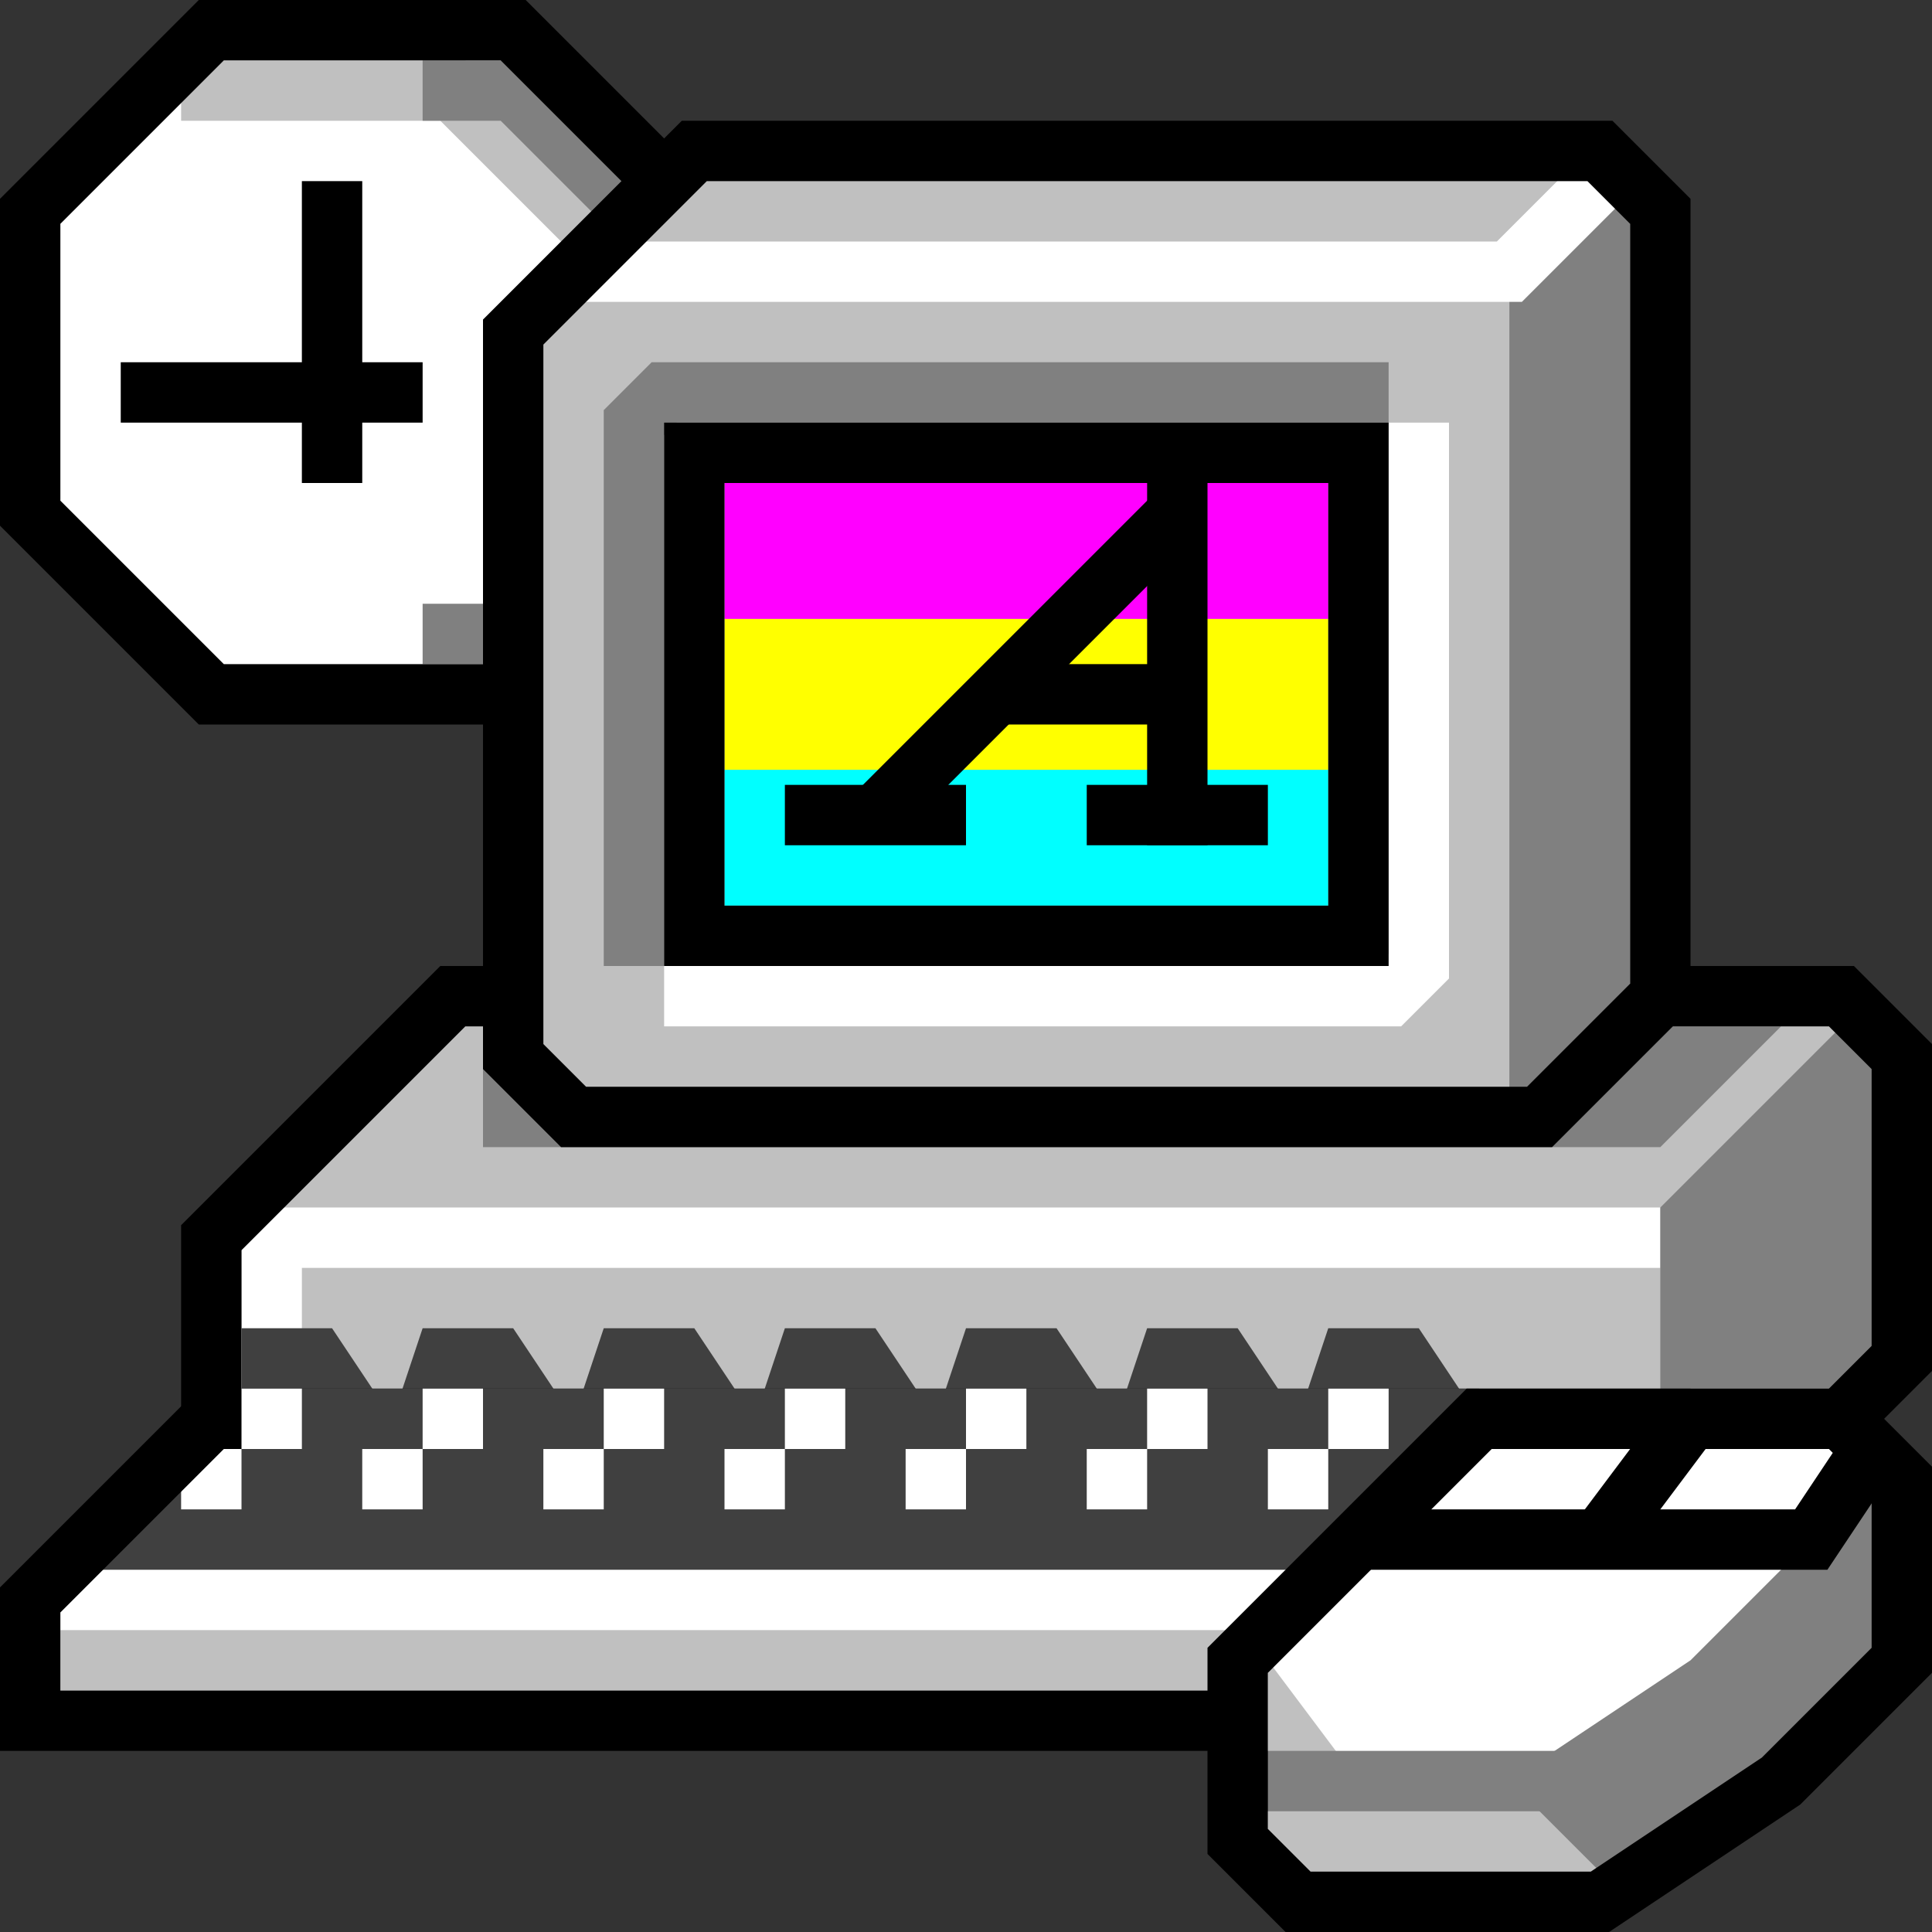
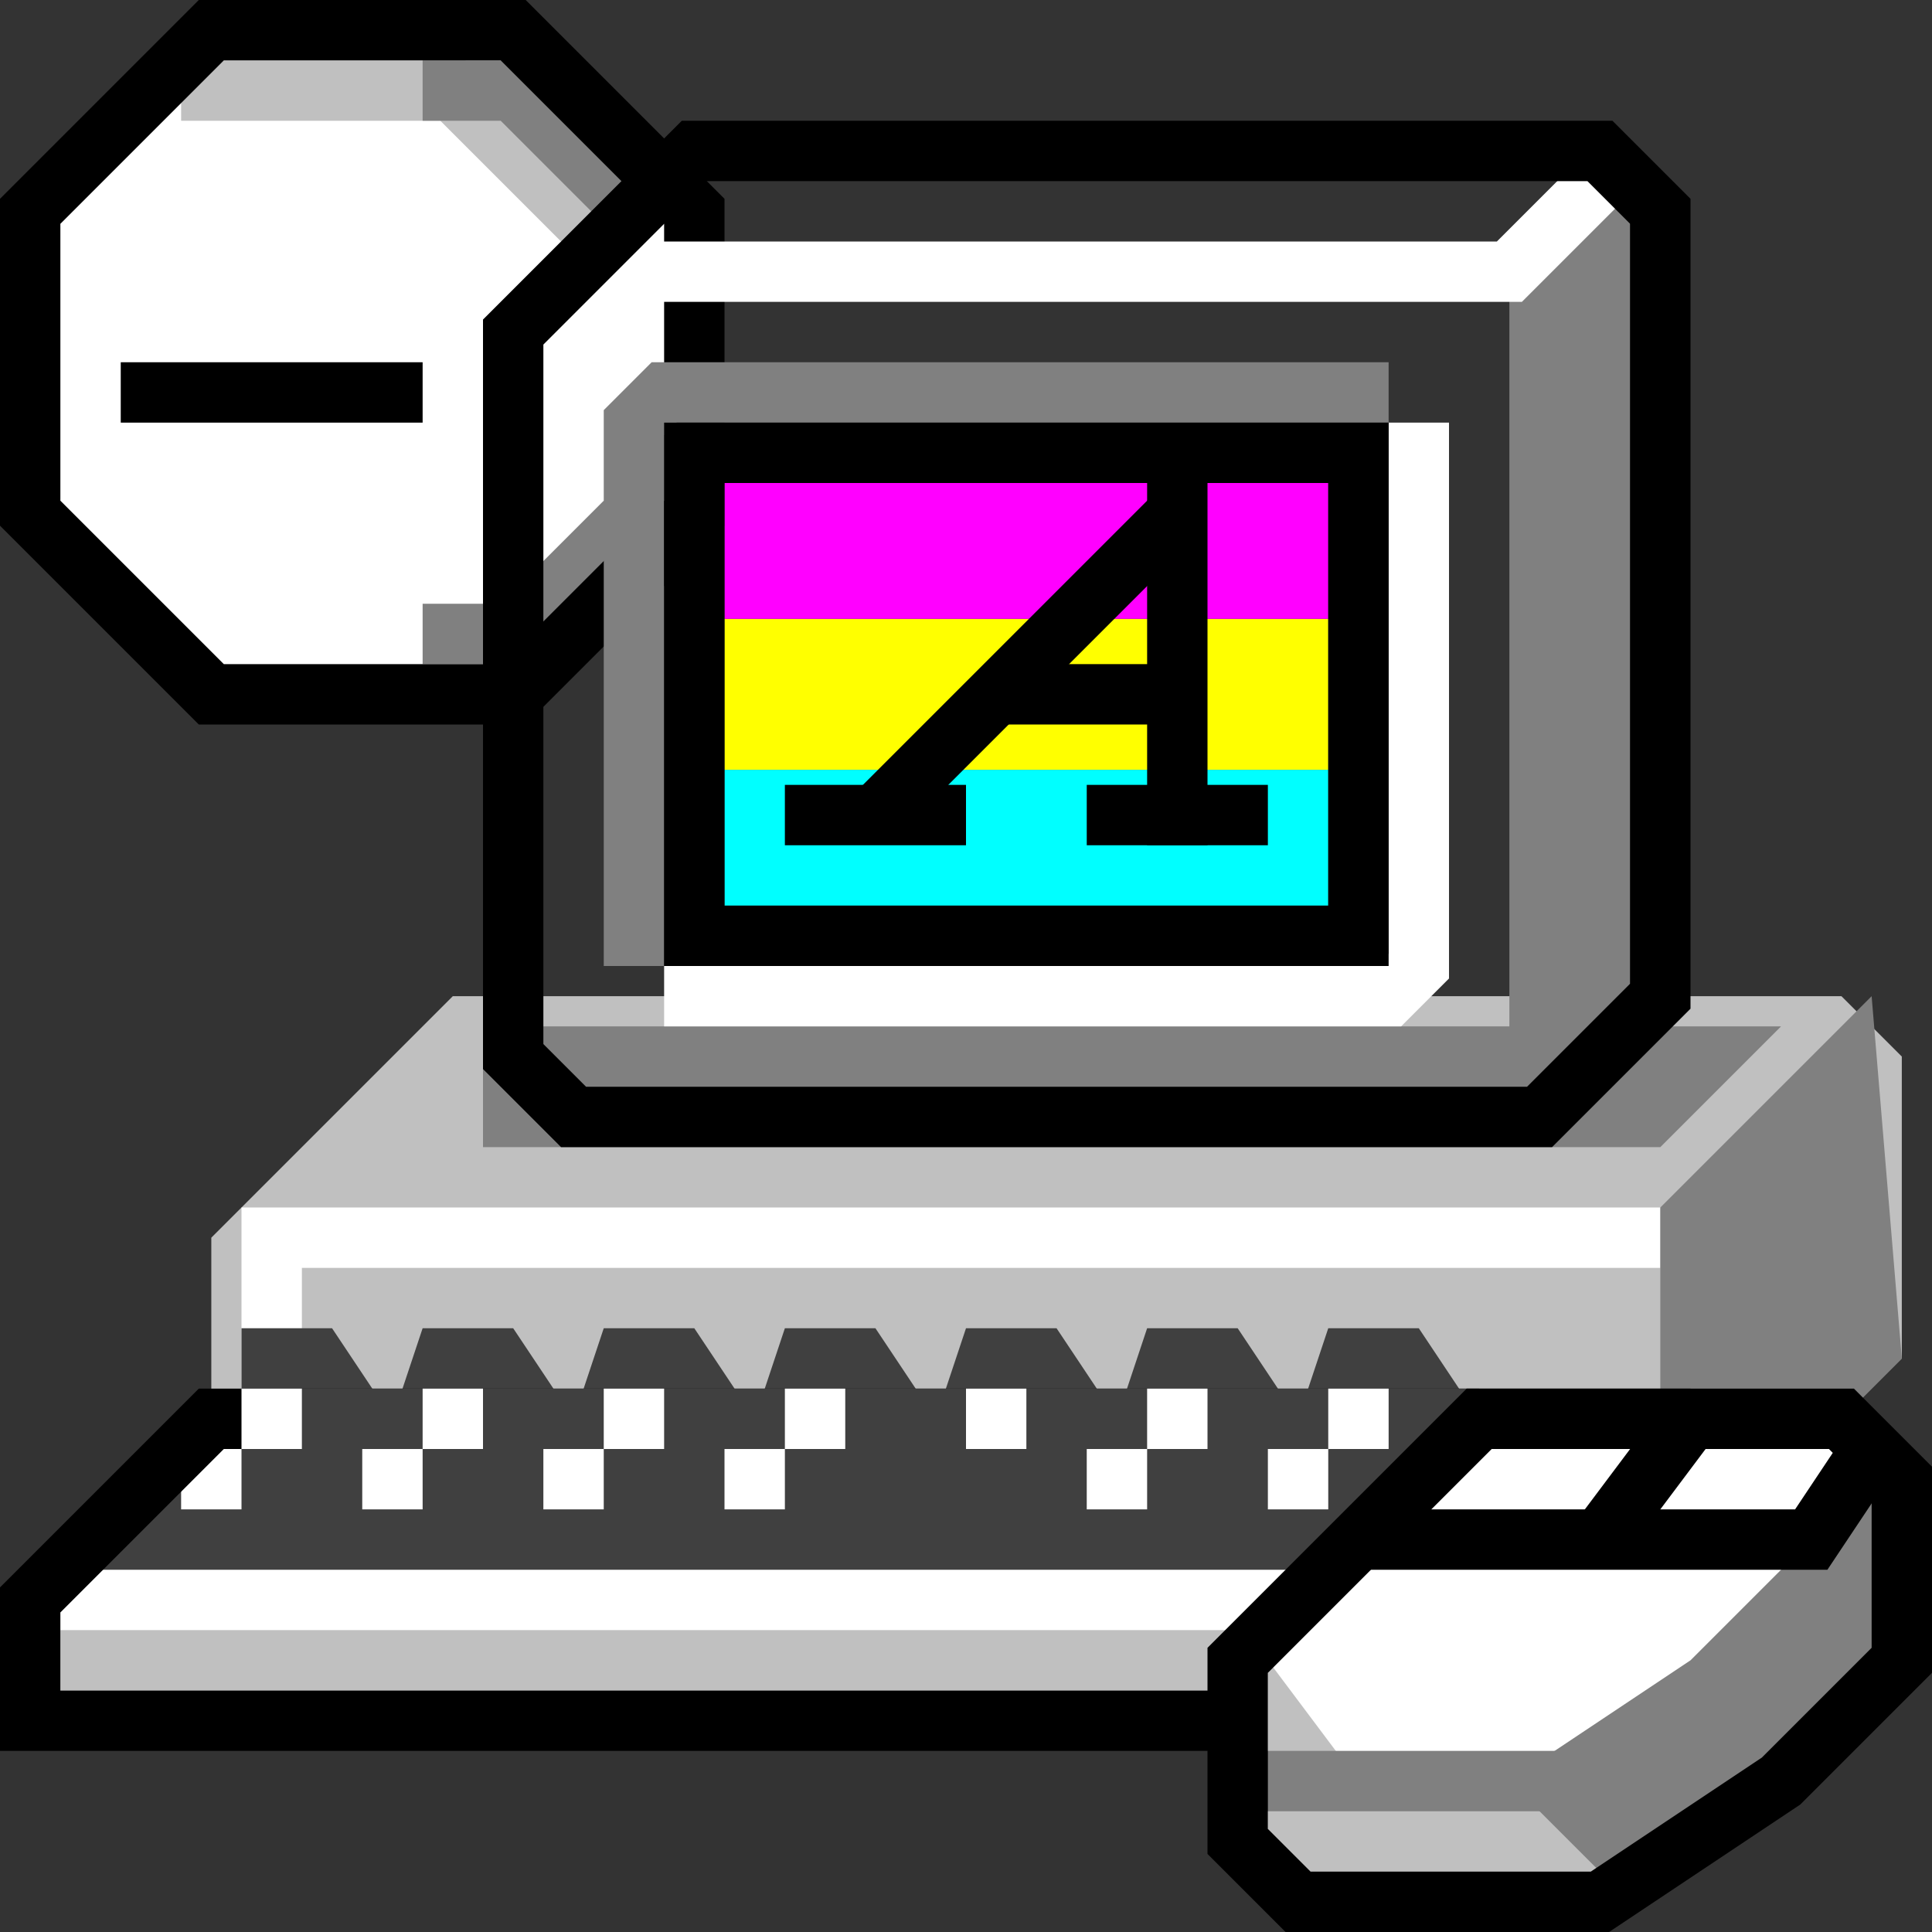
<svg xmlns="http://www.w3.org/2000/svg" xmlns:ns1="http://www.inkscape.org/namespaces/inkscape" xmlns:ns2="http://sodipodi.sourceforge.net/DTD/sodipodi-0.dtd" width="128" height="128" viewBox="0 0 128 128" version="1.1" id="svg5" xml:space="preserve" ns1:version="1.2.2 (b0a8486541, 2022-12-01)" ns2:docname="win3-computer.svg" ns1:export-filename="../img/win3-computer.png" ns1:export-xdpi="96" ns1:export-ydpi="96">
  <rect x="0" y="0" width="128" height="128" fill="#333333" stroke="none" />
  <ns2:namedview id="namedview7" pagecolor="#ffffff" bordercolor="#666666" borderopacity="1.0" ns1:showpageshadow="2" ns1:pageopacity="0.0" ns1:pagecheckerboard="true" ns1:deskcolor="#d1d1d1" ns1:document-units="px" showgrid="false" ns1:zoom="8.0000002" ns1:cx="65.374998" ns1:cy="124.0625" ns1:window-width="1920" ns1:window-height="1049" ns1:window-x="0" ns1:window-y="0" ns1:window-maximized="1" ns1:current-layer="layer5" />
  <defs id="defs2" />
  <g ns1:groupmode="layer" id="layer6" ns1:label="clock" style="display:inline" ns2:insensitive="true">
    <path style="fill:#ffffff;fill-opacity:1;stroke:none;stroke-width:4;stroke-linecap:butt;stroke-linejoin:miter;stroke-dasharray:none;stroke-opacity:1" d="M 14,2 2,14 V 34 L 14,46 H 34 L 46,34 V 14 L 34,2 Z" id="path2048" ns2:nodetypes="ccccccccc" ns1:label="back" />
    <path style="fill:none;stroke:#c0c0c0;stroke-width:4;stroke-linecap:square;stroke-linejoin:miter;stroke-dasharray:none;stroke-opacity:1" d="m 14,6 h 16 l 8,8" id="path2196" ns2:nodetypes="ccc" />
    <path style="fill:none;stroke:#808080;stroke-width:4;stroke-linecap:square;stroke-linejoin:miter;stroke-dasharray:none;stroke-opacity:1" d="m 30,6 h 4 l 6,6" id="path2336" ns2:nodetypes="ccc" />
    <path style="fill:none;stroke:#808080;stroke-width:4;stroke-linecap:square;stroke-linejoin:miter;stroke-dasharray:none;stroke-opacity:1" d="m 30,42 h 4 l 6,-6" id="path2545" ns2:nodetypes="ccc" />
    <path style="fill:none;fill-opacity:1;stroke:#000000;stroke-width:4;stroke-linecap:butt;stroke-linejoin:miter;stroke-dasharray:none;stroke-opacity:1" d="M 14,2 2,14 V 34 L 14,46 H 34 L 46,34 V 14 L 34,2 Z" id="path2050" ns2:nodetypes="ccccccccc" ns1:label="border" />
-     <path style="fill:none;stroke:#000000;stroke-width:4;stroke-linecap:square;stroke-linejoin:miter;stroke-dasharray:none;stroke-opacity:1" d="M 22,14 V 30" id="path2192" ns2:nodetypes="cc" />
    <path style="fill:none;stroke:#000000;stroke-width:4;stroke-linecap:square;stroke-linejoin:miter;stroke-dasharray:none;stroke-opacity:1" d="M 26,26 H 10" id="path2194" ns2:nodetypes="cc" />
  </g>
  <g ns1:groupmode="layer" id="layer4" ns1:label="centralunit" style="display:inline;stroke-width:0.25" ns2:insensitive="true">
    <path style="fill:#c0c0c0;fill-opacity:1;stroke:none;stroke-width:4;stroke-linecap:butt;stroke-linejoin:miter;stroke-dasharray:none;stroke-opacity:1" d="m 30,66 h 92 l 4,4 v 20 l -16,16 H 18 l -4,-4 V 82 Z" id="path2059" ns2:nodetypes="ccccccccc" ns1:label="back" />
    <path style="fill:#808080;fill-opacity:1;stroke:none;stroke-width:1px;stroke-linecap:butt;stroke-linejoin:miter;stroke-opacity:1" d="m 32,76 h 78 l 8,-8 H 32 Z" id="path370" ns2:nodetypes="ccccc" />
    <path style="fill:none;fill-opacity:1;stroke:#ffffff;stroke-width:4;stroke-linecap:square;stroke-linejoin:miter;stroke-dasharray:none;stroke-opacity:1" d="M 108,82 H 18 v 22" id="path1367" ns2:nodetypes="ccc" />
    <path style="fill:#808080;fill-opacity:1;stroke:none;stroke-width:1px;stroke-linecap:butt;stroke-linejoin:miter;stroke-opacity:1" d="m 124,66 -14,14 v 26 l 16,-16 z" id="path1438" ns2:nodetypes="ccccc" />
-     <path style="fill:none;stroke:#000000;stroke-width:4;stroke-linecap:butt;stroke-linejoin:miter;stroke-dasharray:none;stroke-opacity:1" d="m 30,66 h 92 l 4,4 v 20 l -16,16 H 18 l -4,-4 V 82 Z" id="path2061" ns2:nodetypes="ccccccccc" ns1:label="border" />
  </g>
  <g ns1:groupmode="layer" id="g2648" ns1:label="keybord" style="display:inline" ns2:insensitive="true">
    <path style="fill:#ffffff;fill-opacity:1;stroke:none;stroke-width:4;stroke-linecap:butt;stroke-linejoin:miter;stroke-dasharray:none;stroke-opacity:1" d="M 14,94 2,106 v 8 h 96 l 12,-12 v -8 z" id="path2610" ns2:nodetypes="ccccccc" ns1:label="back" />
    <path style="fill:none;stroke:#c0c0c0;stroke-width:4;stroke-linecap:square;stroke-linejoin:miter;stroke-dasharray:none;stroke-opacity:1" d="M 6,110 H 98" id="path2612" ns2:nodetypes="cc" />
    <path style="fill:#404040;fill-opacity:1;stroke:none;stroke-width:4;stroke-linecap:square;stroke-linejoin:miter;stroke-dasharray:none;stroke-opacity:1" d="M 106,104 H 6 L 16,92 v -4 h 6 l 4,6 2,-6 h 6 l 4,6 2,-6 h 6 l 4,6 2,-6 h 6 l 4,6 2,-6 h 6 l 4,6 2,-6 h 6 l 4,6 2,-6 h 6 l 4,6 z" id="path2614" ns2:nodetypes="ccccccccccccccccccccccccc" />
    <path style="fill:#ffffff;fill-opacity:1;stroke:none;stroke-width:1px;stroke-linecap:butt;stroke-linejoin:miter;stroke-opacity:1" d="m 12,96 v 4 h 4 v -4 z" id="path4126" ns1:label="key" ns2:nodetypes="ccccc" />
    <path style="fill:none;stroke:#000000;stroke-width:4;stroke-linecap:butt;stroke-linejoin:miter;stroke-dasharray:none;stroke-opacity:1" d="M 14,94 2,106 v 8 h 96 l 12,-12 v -8 z" id="path2616" ns2:nodetypes="ccccccc" ns1:label="border" ns2:insensitive="true" />
    <path style="fill:none;stroke:#404040;stroke-width:4;stroke-linecap:butt;stroke-linejoin:miter;stroke-dasharray:none;stroke-opacity:1" d="M 18,94 H 98" id="path4193" ns2:nodetypes="cc" />
    <path style="fill:#ffffff;fill-opacity:1;stroke:none;stroke-width:1px;stroke-linecap:butt;stroke-linejoin:miter;stroke-opacity:1" d="m 24,96 v 4 h 4 v -4 z" id="path4102" ns1:label="key" ns2:nodetypes="ccccc" />
    <path style="fill:#ffffff;fill-opacity:1;stroke:none;stroke-width:1px;stroke-linecap:butt;stroke-linejoin:miter;stroke-opacity:1" d="m 28,92 v 4 h 4 v -4 z" id="path4104" ns1:label="key" ns2:nodetypes="ccccc" />
    <path style="fill:#ffffff;fill-opacity:1;stroke:none;stroke-width:1px;stroke-linecap:butt;stroke-linejoin:miter;stroke-opacity:1" d="m 36,96 v 4 h 4 v -4 z" id="path4106" ns1:label="key" ns2:nodetypes="ccccc" />
    <path style="fill:#ffffff;fill-opacity:1;stroke:none;stroke-width:1px;stroke-linecap:butt;stroke-linejoin:miter;stroke-opacity:1" d="m 40,92 v 4 h 4 v -4 z" id="path4108" ns1:label="key" ns2:nodetypes="ccccc" />
    <path style="fill:#ffffff;fill-opacity:1;stroke:none;stroke-width:1px;stroke-linecap:butt;stroke-linejoin:miter;stroke-opacity:1" d="m 48,96 v 4 h 4 v -4 z" id="path4110" ns1:label="key" ns2:nodetypes="ccccc" />
    <path style="fill:#ffffff;fill-opacity:1;stroke:none;stroke-width:1px;stroke-linecap:butt;stroke-linejoin:miter;stroke-opacity:1" d="m 52,92 v 4 h 4 v -4 z" id="path4112" ns1:label="key" ns2:nodetypes="ccccc" />
-     <path style="fill:#ffffff;fill-opacity:1;stroke:none;stroke-width:1px;stroke-linecap:butt;stroke-linejoin:miter;stroke-opacity:1" d="m 60,96 v 4 h 4 v -4 z" id="path4114" ns1:label="key" ns2:nodetypes="ccccc" />
    <path style="fill:#ffffff;fill-opacity:1;stroke:none;stroke-width:1px;stroke-linecap:butt;stroke-linejoin:miter;stroke-opacity:1" d="m 64,92 v 4 h 4 v -4 z" id="path4116" ns1:label="key" ns2:nodetypes="ccccc" />
    <path style="fill:#ffffff;fill-opacity:1;stroke:none;stroke-width:1px;stroke-linecap:butt;stroke-linejoin:miter;stroke-opacity:1" d="m 72,96 v 4 h 4 v -4 z" id="path4118" ns1:label="key" ns2:nodetypes="ccccc" />
    <path style="fill:#ffffff;fill-opacity:1;stroke:none;stroke-width:1px;stroke-linecap:butt;stroke-linejoin:miter;stroke-opacity:1" d="m 76,92 v 4 h 4 v -4 z" id="path4120" ns1:label="key" ns2:nodetypes="ccccc" />
    <path style="fill:#ffffff;fill-opacity:1;stroke:none;stroke-width:1px;stroke-linecap:butt;stroke-linejoin:miter;stroke-opacity:1" d="m 84,96 v 4 h 4 v -4 z" id="path4122" ns1:label="key" ns2:nodetypes="ccccc" />
    <path style="fill:#ffffff;fill-opacity:1;stroke:none;stroke-width:1px;stroke-linecap:butt;stroke-linejoin:miter;stroke-opacity:1" d="m 88,92 v 4 h 4 v -4 z" id="path4124" ns1:label="key" ns2:nodetypes="ccccc" />
    <path style="fill:#ffffff;fill-opacity:1;stroke:none;stroke-width:1px;stroke-linecap:butt;stroke-linejoin:miter;stroke-opacity:1" d="m 16,92 v 4 h 4 v -4 z" id="path4128" ns1:label="key" ns2:nodetypes="ccccc" />
  </g>
  <g ns1:groupmode="layer" id="layer5" ns1:label="mouse">
    <path style="fill:#ffffff;fill-opacity:1;stroke:none;stroke-width:4;stroke-linecap:butt;stroke-linejoin:miter;stroke-dasharray:none;stroke-opacity:1" d="m 86,126 20,-0.312 6,-3.688 6,-4 8,-8 V 98 l -4,-4 H 98 l -16,16 v 12 z" id="path1905" ns1:label="back" ns2:nodetypes="ccccccccccc" />
    <path style="fill:none;stroke:#000000;stroke-width:4;stroke-linecap:butt;stroke-linejoin:miter;stroke-dasharray:none;stroke-opacity:1" d="m 112,94 -6,8" id="path1911" ns2:nodetypes="cc" />
    <path style="fill:#c0c0c0;fill-opacity:1;stroke:none;stroke-width:1px;stroke-linecap:butt;stroke-linejoin:miter;stroke-opacity:1" d="m 84,110 v 12 l 4,4 h 18 v -8 H 90 Z" id="path1990" ns2:nodetypes="ccccccc" />
    <path style="fill:#808080;fill-opacity:1;stroke:none;stroke-width:1px;stroke-linecap:butt;stroke-linejoin:miter;stroke-opacity:1" d="m 106,124 -6,-6 12,-8 12,-12 2,12 -16,14 z" id="path1915" ns2:nodetypes="ccccccc" />
    <path style="fill:none;stroke:#000000;stroke-width:4;stroke-linecap:butt;stroke-linejoin:miter;stroke-dasharray:none;stroke-opacity:1" d="m 90,102 h 30 l 4,-6" id="path1909" ns2:nodetypes="ccc" />
    <path style="fill:none;stroke:#808080;stroke-width:4;stroke-linecap:butt;stroke-linejoin:miter;stroke-dasharray:none;stroke-opacity:1" d="m 82,118 h 24" id="path1917" ns2:nodetypes="cc" />
    <path style="fill:none;stroke:#000000;stroke-width:4;stroke-linecap:butt;stroke-linejoin:miter;stroke-dasharray:none;stroke-opacity:1" d="m 86,126 h 20 l 12,-8 8,-8 V 98 l -4,-4 H 98 l -16,16 v 12 z" id="path1907" ns1:label="border" ns2:nodetypes="cccccccccc" />
  </g>
  <g ns1:groupmode="layer" id="layer2" ns1:label="screen" style="display:inline;stroke-width:0.25" ns2:insensitive="true">
-     <path style="fill:#c0c0c0;fill-opacity:1;stroke:none;stroke-width:4;stroke-linecap:butt;stroke-linejoin:miter;stroke-dasharray:none;stroke-opacity:1" d="M 34,22 46,10 h 60 l 4,4 v 52 l -8,8 H 38 l -4,-4 z" id="path482" ns2:nodetypes="ccccccccc" ns1:label="back" />
    <path style="fill:none;stroke:#808080;stroke-width:4;stroke-linecap:square;stroke-linejoin:miter;stroke-dasharray:none;stroke-opacity:1" d="M 90,26 H 44 l -2,2 v 34" id="path1694" ns1:label="screentop" ns2:nodetypes="cccc" />
    <path style="fill:none;stroke:#ffffff;stroke-width:4;stroke-linecap:square;stroke-linejoin:miter;stroke-dasharray:none;stroke-opacity:1" d="m 46,66 h 46 l 2,-2 V 30" id="path1696" ns1:label="screenbottom" ns2:nodetypes="cccc" />
    <path style="fill:#00ffff;fill-opacity:1;stroke:none;stroke-width:1px;stroke-linecap:butt;stroke-linejoin:miter;stroke-opacity:1" d="m 48,51 h 40 v 9 H 48 Z" id="path1756" ns1:label="flagbottom" ns2:nodetypes="ccccc" />
    <path style="fill:#ffff00;fill-opacity:1;stroke:none;stroke-width:1px;stroke-linecap:butt;stroke-linejoin:miter;stroke-opacity:1" d="M 48,41 H 88 V 51 H 48 Z" id="path1754" ns1:label="flagmiddle" ns2:nodetypes="ccccc" />
    <path style="fill:#ff00ff;fill-opacity:1;stroke:none;stroke-width:1px;stroke-linecap:butt;stroke-linejoin:miter;stroke-opacity:1" d="m 48,32 h 40 v 9 H 48 Z" id="path1752" ns1:label="flagtop" ns2:nodetypes="ccccc" />
    <g ns1:groupmode="layer" id="layer3" ns1:label="letter">
      <path style="fill:none;stroke:#000000;stroke-width:4;stroke-linecap:square;stroke-linejoin:miter;stroke-dasharray:none;stroke-opacity:1" d="m 54,54 h 8" id="path2007" ns2:nodetypes="cc" />
      <path style="fill:none;stroke:#000000;stroke-width:4;stroke-linecap:square;stroke-linejoin:miter;stroke-dasharray:none;stroke-opacity:1" d="m 74,54 h 8" id="path2012" ns2:nodetypes="cc" />
      <path style="fill:none;stroke:#000000;stroke-width:4;stroke-linecap:square;stroke-linejoin:miter;stroke-dasharray:none;stroke-opacity:1" d="M 78,34 V 54" id="path2014" ns2:nodetypes="cc" />
      <path style="fill:none;stroke:#000000;stroke-width:4;stroke-linecap:butt;stroke-linejoin:miter;stroke-dasharray:none;stroke-opacity:1" d="M 78,34 58,54" id="path2016" ns2:nodetypes="cc" />
      <path style="fill:none;stroke:#000000;stroke-width:4;stroke-linecap:square;stroke-linejoin:miter;stroke-dasharray:none;stroke-opacity:1" d="m 68,46 h 8" id="path2018" ns2:nodetypes="cc" />
    </g>
    <path style="fill:none;stroke:#000000;stroke-width:4;stroke-linecap:butt;stroke-linejoin:miter;stroke-dasharray:none;stroke-opacity:1" d="M 46,30 H 90 V 62 H 46 Z" id="path1692" ns1:label="screenborder" ns2:nodetypes="ccccc" />
    <path style="fill:#808080;fill-opacity:1;stroke:none;stroke-width:1px;stroke-linecap:butt;stroke-linejoin:miter;stroke-opacity:1" d="m 100,18 8,-8 v 58 l -8,6 z" id="path1688" ns1:label="side" ns2:nodetypes="ccccc" />
    <path style="fill:none;stroke:#ffffff;stroke-width:4;stroke-linecap:butt;stroke-linejoin:miter;stroke-dasharray:none;stroke-opacity:1" d="m 38,18 h 62 l 8,-8" id="path1690" ns1:label="top" ns2:nodetypes="ccc" />
    <path style="fill:none;fill-opacity:1;stroke:#000000;stroke-width:4;stroke-linecap:butt;stroke-linejoin:miter;stroke-dasharray:none;stroke-opacity:1" d="M 34,22 46,10 h 60 l 4,4 v 52 l -8,8 H 38 l -4,-4 z" id="path1686" ns2:nodetypes="ccccccccc" ns1:label="border" />
  </g>
</svg>